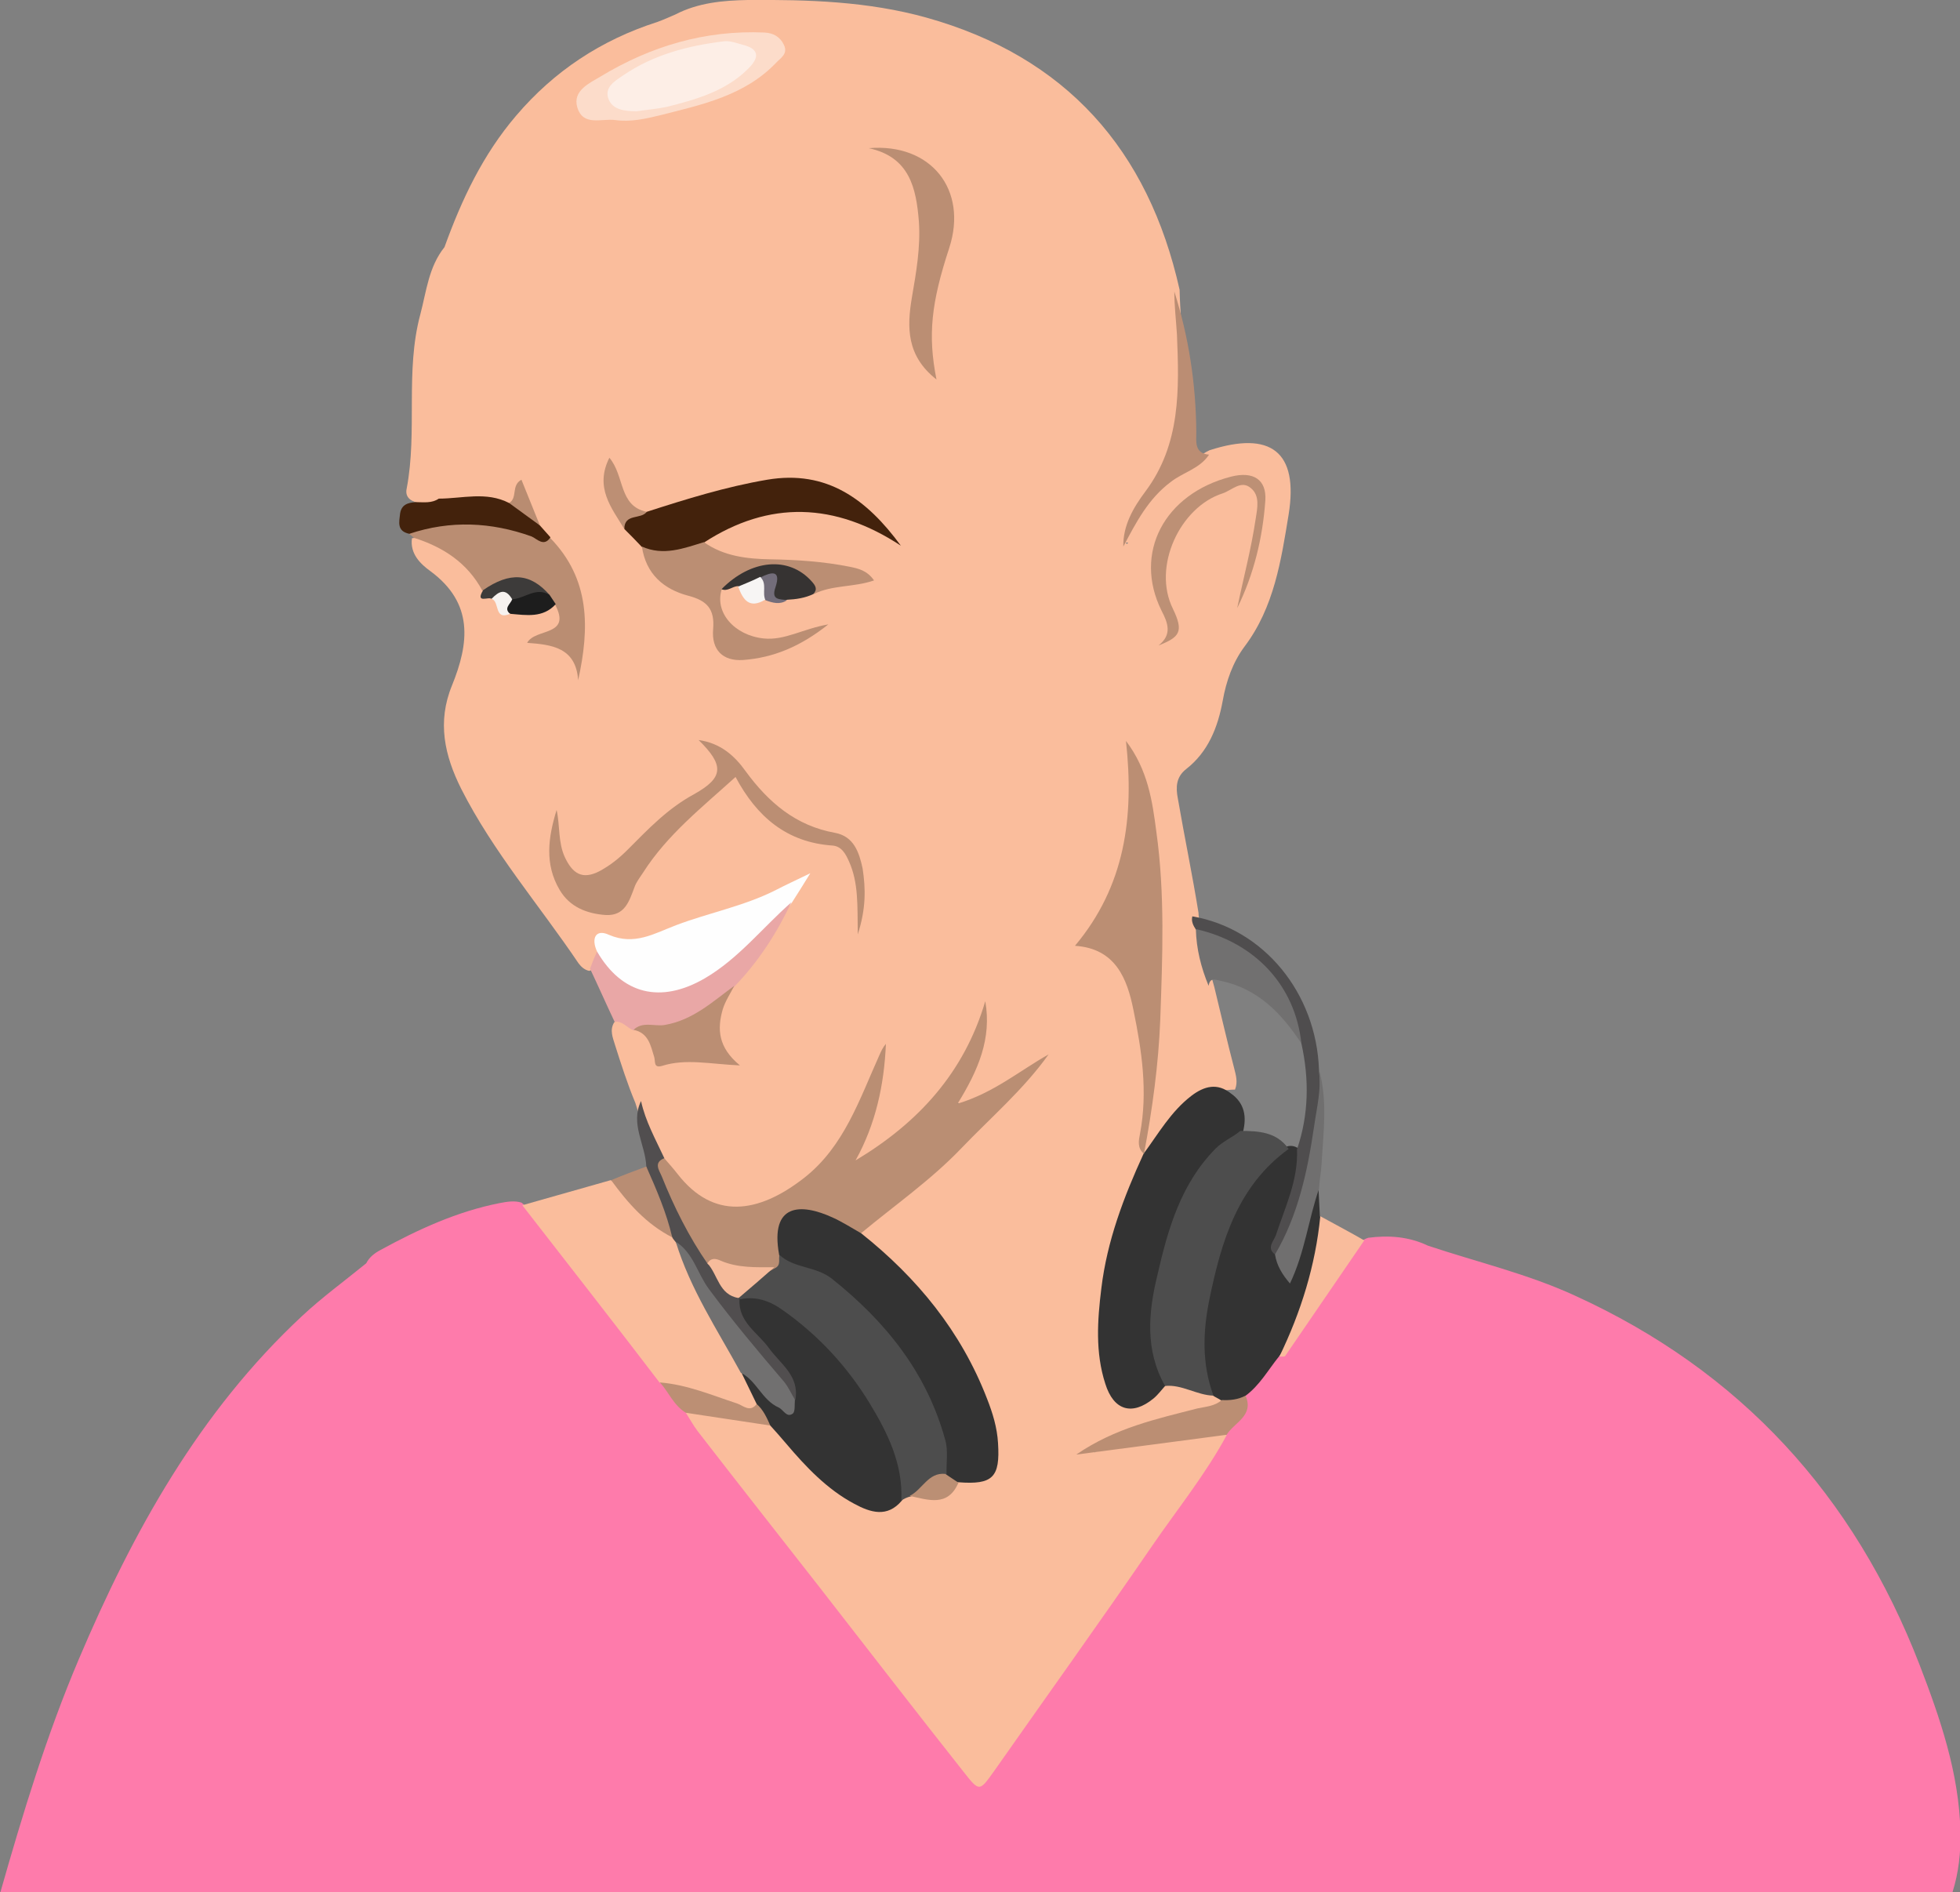
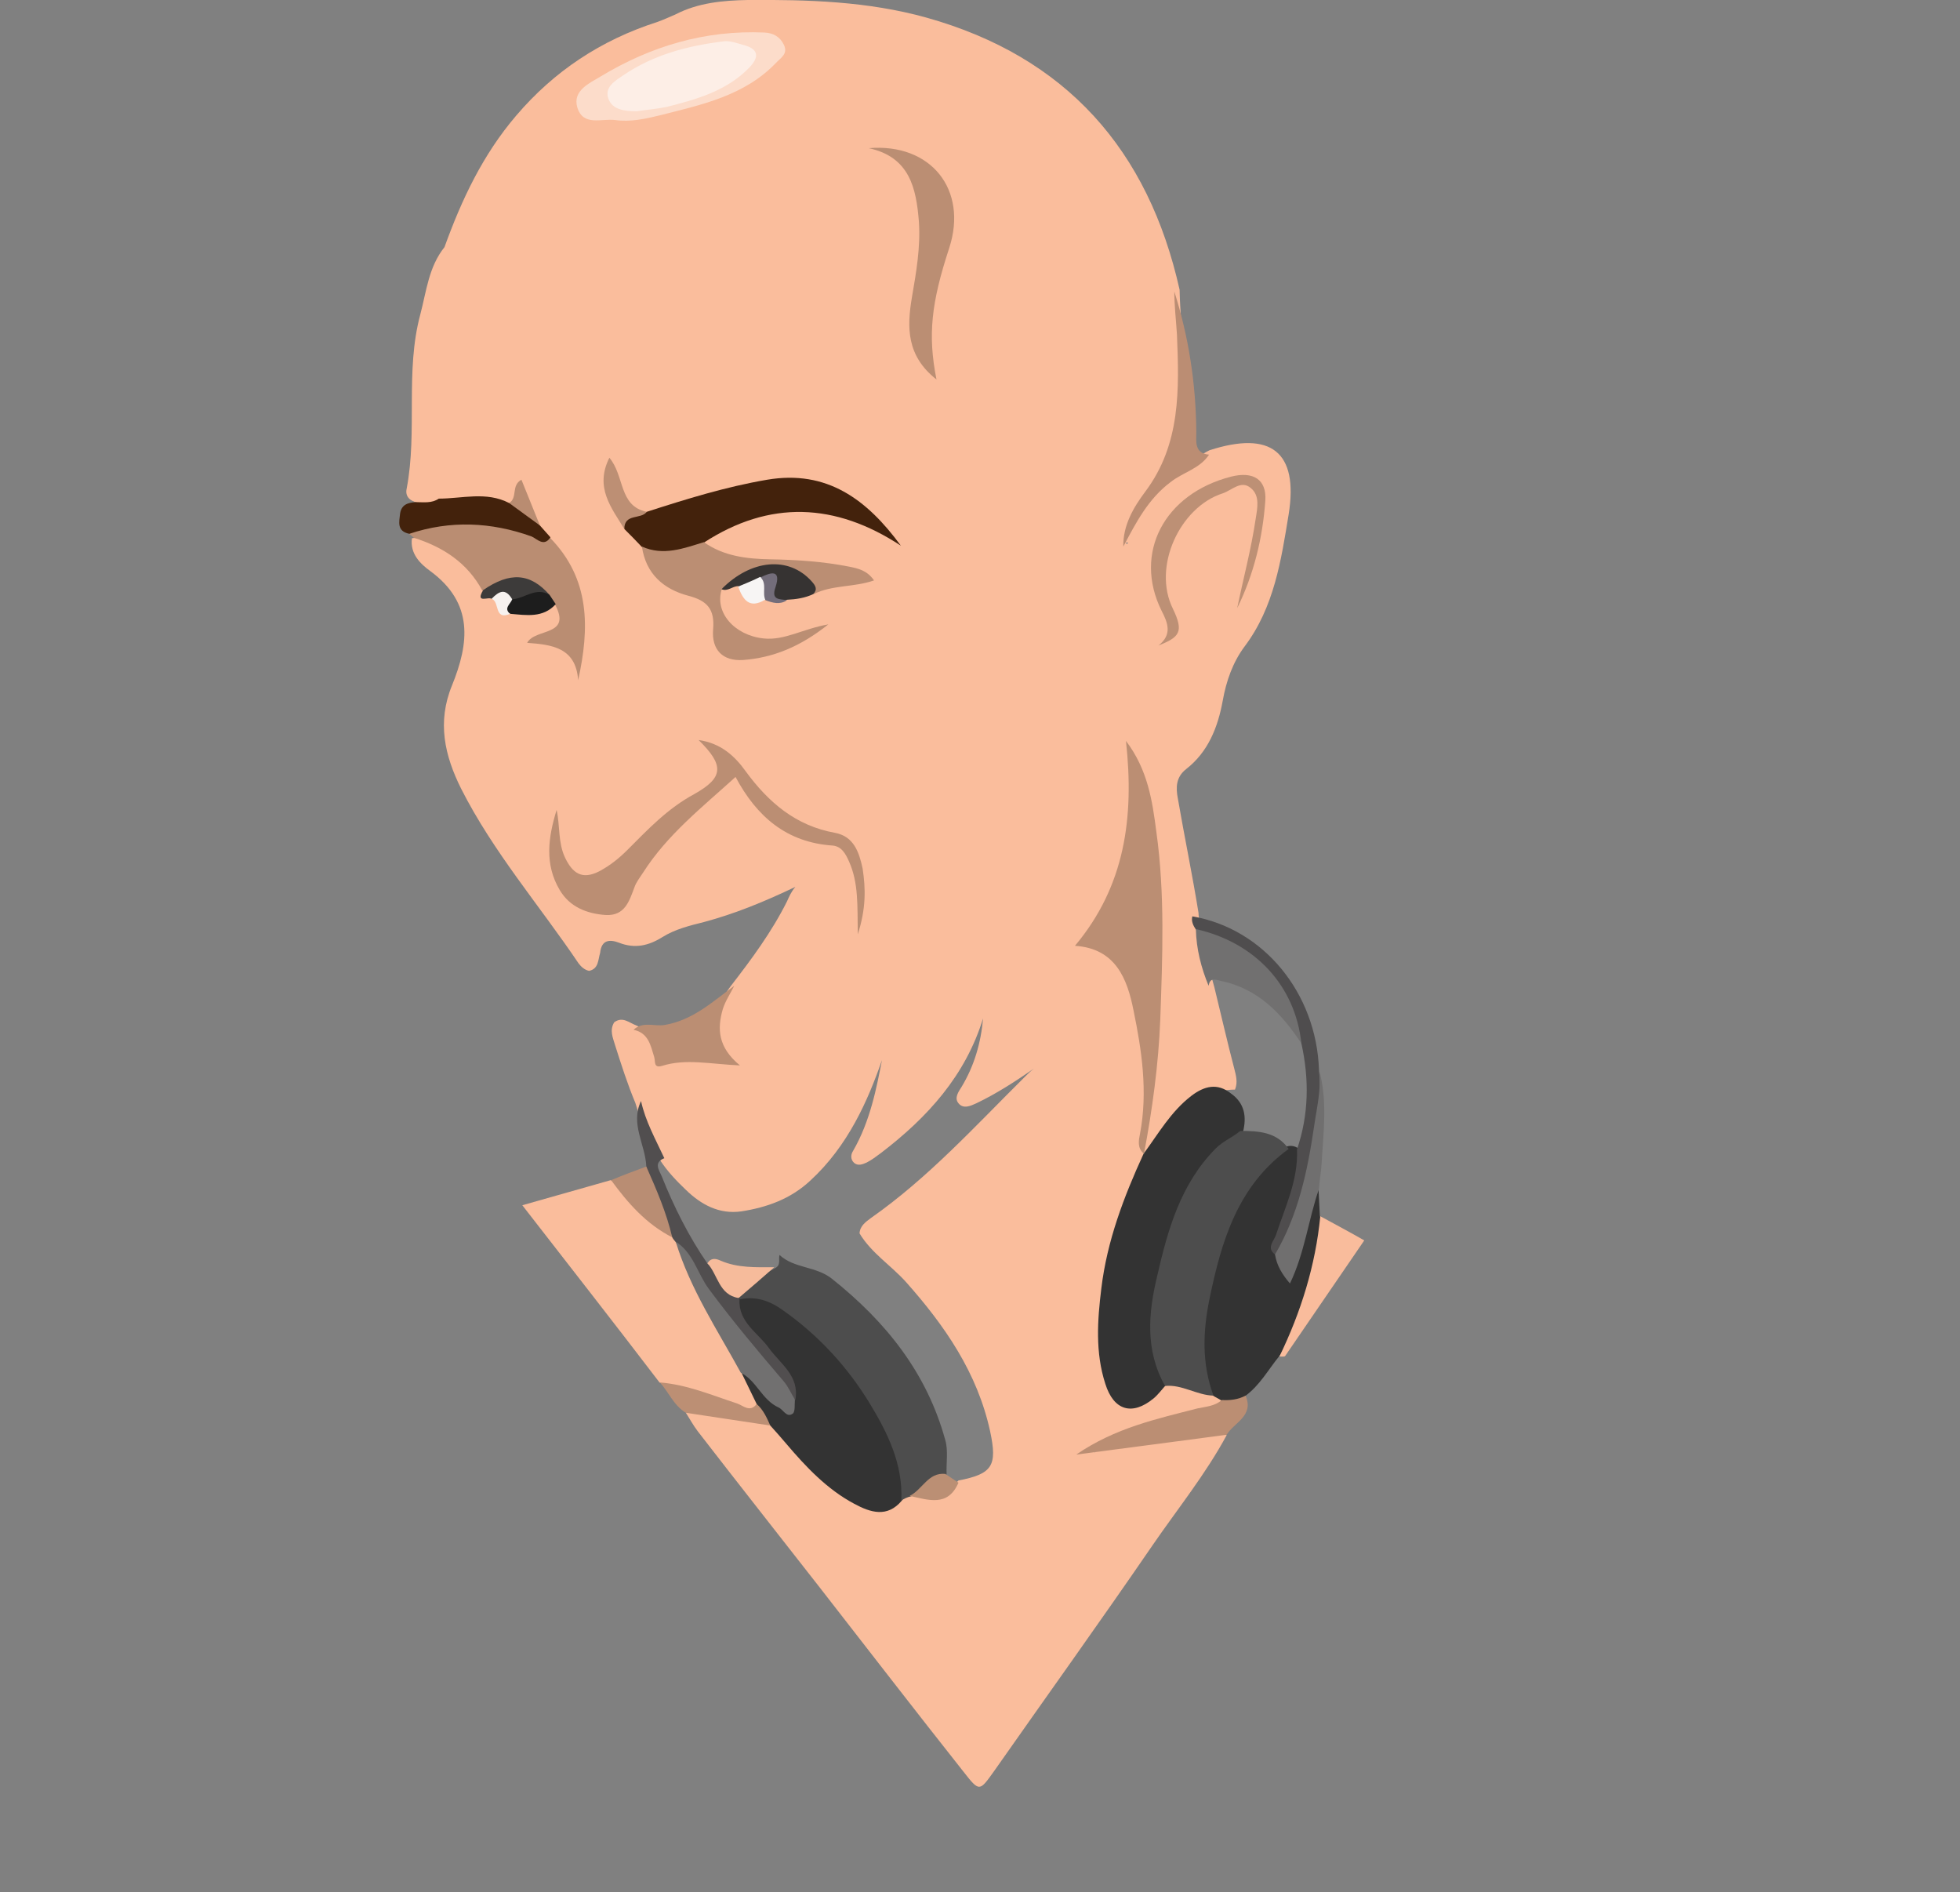
<svg xmlns="http://www.w3.org/2000/svg" version="1.1" id="Layer_1" x="0px" y="0px" width="445.8px" height="430.3px" viewBox="0 0 445.8 430.3" style="enable-background:new 0 0 445.8 430.3;" xml:space="preserve">
  <rect x="0" y="0" width="445.8" height="430.3" fill="#808080" stroke="none" />
  <style type="text/css"> .st0{fill:#FE7BAB;} .st1{fill:#FABD9C;} .st2{fill:#333333;} .st3{fill:#BB8E73;} .st4{fill:#F9BC9C;} .st5{fill:#BC8F74;} .st6{fill:#BA8E73;} .st7{fill:#4D4D4D;} .st8{fill:#FEFEFE;} .st9{fill:#43220C;} .st10{fill:#BA8D72;} .st11{fill:#E9A7A6;} .st12{fill:#FCDCCA;} .st13{fill:#4F4D4E;} .st14{fill:#BB8D73;} .st15{fill:#BD9075;} .st16{fill:#717070;} .st17{fill:#514E4F;} .st18{fill:#363332;} .st19{fill:#BD8F74;} .st20{fill:#3D3B3A;} .st21{fill:#1D1D1D;} .st22{fill:#BB8F74;} .st23{fill:#B98C71;} .st24{fill:#F7F5F4;} .st25{fill:#736D7A;} .st26{fill:#F7F2EF;} .st27{fill:#706F6F;} .st28{fill:#B98D73;} .st29{fill:#F6BB9B;} .st30{fill:#FDEEE6;} </style>
  <g>
-     <path class="st0" d="M324.8,283.3c11.1,3.7,22.6,6.4,33.3,11.3c37.8,17.2,63.6,45.5,78.5,84c4.7,12.2,9,24.7,9.3,38 c0.1,4.6-0.4,9.3-1.8,13.7c-148,0-296,0-444,0c5.1-17.9,10.5-35.7,17.8-52.9c12.3-29,27.4-56.3,50.8-78.1c4.6-4.3,9.7-8,14.6-12 c0.7-1.4,1.9-2.3,3.2-3c8.6-4.7,17.5-8.8,27.2-10.7c1.6-0.3,3.3-0.6,4.9-0.1c5.7,4.4,9.2,10.7,13.7,16.2 c6.4,7.8,12.4,15.9,18.7,23.8c1.9,2.6,3.7,5.2,6,7.6c20.8,27.1,42.2,53.7,63,80.7c1.8,2.4,3,3.6,5.4,0.2 c17.8-25.2,35.4-50.5,53-75.7c1.5-2.9,4.9-5,4.4-8.9c2.3-3.3,5.1-6.3,7.7-9.4c6.2-6.6,10.5-14.5,15.9-21.6c1.4-1.8,2.3-4.1,4.8-4.9 C315.8,280.9,320.4,281.2,324.8,283.3z" />
    <path class="st1" d="M279,326.4c-4.8,8.9-11.2,16.8-16.9,25.1c-11.8,17.2-24,34.2-36,51.3c-3.3,4.6-3.3,4.8-6.9,0.2 c-11-13.9-21.8-27.9-32.7-41.9c-9.3-11.9-18.6-23.7-27.8-35.6c-1-1.3-1.8-2.8-2.7-4.2c2.6-2.2,5.4-0.6,8.1-0.3 c3.5,0.4,6.9,1.1,10.2,2.1c2.2,0.6,3.6,2.3,5,3.9c4.2,4.8,8.4,9.5,13.8,12.9c3.7,2.3,7.4,3,11.2,0.5c0.9-0.5,1.8-0.8,2.7-1 c4.1,0.7,7.9,0.6,11-2.7c7.7-1.5,8.9-3.3,7.2-11.2c-2.9-13.3-10.3-24-19.1-33.9c-3.4-3.8-7.9-6.6-10.6-11.1 c0.1-1.7,1.4-2.6,2.6-3.5c13-9.1,23.7-20.9,34.9-32c0.7-0.7,1.4-1.4,2.2-2c-4.2,2.9-8.5,5.7-13.1,7.9c-1.3,0.6-3,1.4-4.1,0 c-1-1.2,0-2.6,0.7-3.7c2.9-4.8,4.4-10,4.9-15.6c-4,13-12.6,22.5-23.2,30.6c-1.1,0.8-2.1,1.6-3.3,2.2c-0.9,0.4-1.9,0.8-2.8,0.1 c-0.9-0.8-0.8-1.9-0.3-2.7c4-6.9,5.4-14.6,6.6-20.7c-3.2,9.2-7.7,19.5-16.3,27.4c-4.5,4.2-9.9,6.1-15.7,7c-5,0.7-9.1-1.5-12.6-4.9 c-2.2-2.1-4.2-4.2-5.9-6.8c-2.6-4-4.2-8.5-5.6-13c-1.8-4.3-3.2-8.7-4.6-13.1c-0.5-1.7-1.3-3.4-0.2-5.2c1.9-1.4,3.4,0.1,5,0.7 c2.6,1.1,4.2,3.1,4.9,5.8c0.4,1.7,1.1,2.7,3,2.1c3.9-1.2,7.8-0.7,12.2,0.1c-3.3-6.1-2.6-11.6,1.3-16.8c4.8-6.2,9.4-12.4,12.9-19.4 c0.5-1.1,0.9-2.1,1.9-3.3c-6.9,3.3-13.7,6.1-20.8,8c-3.2,0.8-6.5,1.6-9.4,3.4c-3.2,2-6.3,2.7-9.9,1.3c-2.1-0.8-4-0.7-4.3,2.3 c-0.5,1.6-0.3,3.6-2.5,4.1c-1-0.2-1.8-0.9-2.4-1.7c-8.9-13.2-19.4-25.3-26.7-39.7c-3.8-7.6-5.5-15.2-2.1-23.5 c3.9-9.6,5-18.7-4.9-26c-2.2-1.6-4.7-3.9-4.2-7.5c6.8-0.9,10.5,4,14.8,7.8c1,0.9,1.6,2.1,1.9,3.4c-1.1,2.1,0.6,1.8,1.7,2 c1.8,0.6,2,3.4,4.5,2.9c3.5,0.8,6.6-0.9,9.9-1.6c3.7,3.7,2.1,6.7-4.8,8.8c5.8-0.6,9.1,1.6,9.9,5.8c0.4-9.4,0.9-19.9-7.1-28.3 c-0.9-1.1-1.9-2.3-2.6-3.5c-1.5-3.1-3.6-5.9-3.4-10.4c-0.5,2.9-0.3,5.5-3.5,5.8c-5-0.5-10.1-0.4-15.1-0.4c-1.7-0.1-3.3,0-5-0.4 c-1.7-0.4-2.8-1.4-2.4-3.2c2.5-13.1-0.4-26.6,3.1-39.6c1.4-5.3,1.9-10.8,5.5-15.3c3.9-10.8,8.7-21,16.3-29.9 C126,16.2,136.7,9.1,149.5,5c1.4-0.5,2.7-1.1,4.1-1.7c5.2-2.7,10.9-3.2,16.5-3.3c13.7-0.1,27.3,0.3,40.6,4 c31.8,8.9,50.5,30.1,57.6,61.9c0.2,9.6,1.9,19.1,0.1,28.8c-1.2,6.5-2.7,12.6-7,17.8c-2.6,3.2-4.5,6.8-5.3,10.9 c0.1,0.7,0.8-0.2,0.2,0c-0.2,0.1-0.3-0.1-0.2-0.4c2.3-7.2,6.2-13.2,13.2-16.7c2.1-1.1,3.6-2.9,5.8-3.9c13.9-4.5,20.3,0.3,18,14.6 c-1.7,10.4-3.3,21.1-10,30c-2.7,3.6-4.2,7.9-5,12.4c-1.1,6-3.3,11.6-8.3,15.5c-2.3,1.8-2.4,4.1-1.9,6.7c1.5,8.7,3.3,17.3,4.7,26 c0,1.3,0.5,2.6,0.7,3.9c0.5,4.4,1.7,8.7,2.9,13c1.5,6.1,2.9,12.3,4.5,18.4c0.4,1.6,0.9,3.2,0.2,4.9c-8.9,0.1-13.3,6.4-17.8,12.8 c-0.6,0.9-1.4,3.2-3.3,1c3-19.6,3.4-39.4,3-59.1c-0.2-9.8-1.4-19.5-4.4-27.8c0,11.8-0.9,24.3-8.4,35.4c-2,2.9-1.7,3.8,1.3,5.8 c6.9,4.6,8.4,12.4,9.3,20.1c0.9,8.1,1.5,16.2-0.8,24.2c-0.2,0.6,0,1.3,0.4,1.9c1.3,2.7-0.4,4.8-1.3,7c-4.9,11.7-7.7,23.7-7.2,36.4 c0.1,2.7,0.3,5.3,1.2,7.9c1.8,5.3,4.7,6.3,9.4,3.2c1-0.6,1.8-1.4,2.9-1.9c3.9-1.1,7.4,0.6,11,1.7c1,0.5,1.9,1,2.4,2.1 c-0.8,2.6-3.2,2.7-5.2,3.2c-8.4,2-16.6,4.4-24,7.9c-1.1,0.4,0.1,1.1-0.4,0.6c-0.2-0.2-0.1-0.4,0.2-0.4c8.9-2.3,18-3.1,27-4.3 C277.1,325.1,278.2,325.3,279,326.4z" />
    <path class="st1" d="M118.8,274.1c6.7-1.9,13.4-3.8,20.1-5.7c4.5,2.2,6.5,7.3,10.9,9.7c1.3,0.7,2.3,1.8,3.5,2.7 c0.6,0.5,1,1,1.4,1.7c3.7,10.5,9.8,19.9,15.1,29.6c0.9,2.6,3.2,4.7,2.5,7.8c-1.1,1.5-2.6,1.5-4,0.9c-6-2.5-12.5-3.3-18.3-6.4 C139.7,300.9,129.2,287.5,118.8,274.1z" />
    <path class="st2" d="M299.9,270.5c0.1,2,0.2,4.1,0.3,6.1c0.4,0.9,0.9,1.8,0.8,2.8c-1.3,10.4-3.3,20.6-10.1,29.1 c-2.5,3.1-4.4,6.6-7.7,9c-1.5,1.9-3.3,2.5-5.4,1c-0.6-0.4-1.3-0.7-1.9-1.1c-2.8-2.6-3.3-6-3.3-9.6c0-14.6,3.7-28.1,11.9-40.3 c2.1-3.1,4.7-5.5,8.3-6.8c0.8-0.2,1.6-0.1,2.4,0.4c1.7,2.3,0.8,4.7,0.4,7.2c-1,5.7-4.2,10.7-4.6,16.6c0.6,1.3,0.7,2.9,2.2,4 c2.1-4.8,3-9.9,4.4-14.8C297.9,272.7,297.3,270.4,299.9,270.5z" />
    <path class="st3" d="M277.9,318.4c1.9,0.1,3.7-0.1,5.4-1c2,4.6-2.6,6.1-4.3,8.9c-11.1,1.5-22.1,2.9-34.2,4.5 c8.9-6.1,18.3-8.1,27.6-10.5C274.3,319.9,276.3,319.8,277.9,318.4z" />
    <path class="st4" d="M291,308.5c4.9-10.1,8.2-20.7,9.3-31.9c3.3,1.8,6.7,3.6,10,5.5c-6,8.8-12,17.5-18,26.3 C292.1,308.6,291.4,308.5,291,308.5z" />
    <path class="st5" d="M150.1,314.4c6.2,0.5,11.8,2.9,17.6,4.8c1.4,0.5,2.9,2.1,4.4,0.1c2.7,0.6,3.7,2.3,3.1,4.9 c-6.4-1-12.8-1.9-19.2-2.9C153.2,319.6,152.1,316.6,150.1,314.4z" />
-     <path class="st6" d="M151,263.3c1.1,1.3,2.2,2.5,3.2,3.8c8,10.2,18.1,9.1,28.8,0.7c9-7.1,12.5-17.8,17-27.8 c0.4-0.9,0.8-1.8,1.5-2.6c-0.4,9.3-2.3,18.2-6.9,26.5c14.2-8.5,24.7-19.9,29.5-36.2c1.5,8.5-1.6,15.7-6.3,23.3 c8.3-2.5,14.1-7.5,20.7-11.2c-5.7,8-13.2,14.4-19.9,21.4c-6.9,7.2-15.1,12.9-22.8,19.3c-1.8,0.9-3.1-0.4-4.5-1.1 c-1.8-0.9-3.5-1.9-5.4-2.4c-5.2-1.3-7.4,0.3-7.6,5.7c0,1,0,2-0.1,3c-0.2,1.4-0.6,2.6-2,3.4c-5.2,1.8-10.1-0.5-15.1-1.1 c-1.3-0.2-2-1-2.7-2c-3.8-5.8-6.9-11.9-9.3-18.5C148.5,265.6,147.8,263.5,151,263.3z" />
    <path class="st2" d="M260.1,262.4c3.4-4.6,6.2-9.6,10.9-13.2c2.9-2.2,5.9-3,9-0.5c3.1,2.2,3.6,5.3,2.7,8.8 c-11,7.9-15.3,19.6-18.1,32c-1.8,7.8-2.6,15.7,0.7,23.4c0.3,0.8,0.3,1.6-0.3,2.3c-0.9,1-1.7,2.1-2.7,2.9c-4.8,3.9-9,2.7-10.9-3.4 c-2.3-7.1-1.8-14.4-0.9-21.7C251.8,282.2,255.6,272.2,260.1,262.4L260.1,262.4z" />
-     <path class="st2" d="M177.2,285.3c-2.1-11.7,5-11.7,12.2-8.4c2.2,1,4.4,2.4,6.5,3.6c12.7,10.1,22.7,22.3,28.6,37.6 c1.3,3.3,2.3,6.6,2.5,10.1c0.5,7.8-1.2,9.5-9,8.9c-1.7,0.2-2.8-0.6-3.8-1.9c-0.3-7.7-2.3-14.9-6.4-21.5c-5.5-9-12.1-17-21-22.8 c-1.8-1.2-3.7-2.2-5.9-2.4C178.9,288.4,177.5,287.5,177.2,285.3z" />
    <path class="st2" d="M175.2,324.2c-0.8-1.8-1.6-3.6-3.1-4.9c-1.1-2.3-2.3-4.7-3.4-7c2.3-0.8,3.2,1,4.3,2.4c1.4,1.8,3.1,3.4,5,4.5 c1.3,0.8,1.7,0,1.8-1.2c0.5-4.1-2.4-6.7-4.7-9.3c-2.5-2.8-4.9-5.7-7-8.8c-1.1-1.7-2.1-3.5,0.3-5.1c3.3-1.4,6.3-0.4,9,1.4 c14,9.6,24.2,22.1,28.5,38.9c0.6,2.1,0.8,4.3-0.8,6.2c-3.3,3.9-7.1,2.7-10.8,0.7c-6.2-3.3-11-8.4-15.5-13.7 C177.6,326.9,176.4,325.5,175.2,324.2z" />
    <path class="st7" d="M205,341.2c0.4-8.2-3.1-15.3-7.1-21.9c-5.1-8.4-11.7-15.6-19.8-21.3c-2.9-2.1-6.1-3.3-9.8-2.5 c-0.1-0.2-0.3-0.4-0.4-0.5c1.7-3.6,5.3-4.8,8.4-6.6c1.4-0.7,0.7-2,1-3c3.3,3.1,8.2,2.5,11.9,5.4c12.3,9.8,21.6,21.4,25.8,36.7 c0.7,2.4,0.2,5.2,0.3,7.8c-2.4,2.2-4.9,4.2-8.1,5C206.3,340.5,205.6,340.9,205,341.2z" />
    <path class="st7" d="M265,315.2c-4.6-8.1-3.8-16.7-1.8-25c2.4-10.5,5.3-20.9,13.3-29c1.7-1.7,3.8-2.5,5.6-4c4.1,0,8.3,0.2,11,4.1 c-11.6,8.4-15.3,21-18,34.1c-1.5,7.3-1.8,14.7,0.9,22C272.2,317.3,268.8,314.8,265,315.2z" />
    <path class="st3" d="M260.2,262.4c-1.6-1.3-1.2-3.1-0.9-4.6c1.8-9.5,0.4-18.9-1.5-28.1c-1.4-7-4-14-13.3-14.6 c11.4-13.6,13.5-29.2,11.6-46.6c5,6.6,6,13.7,6.9,20.6c2,14.2,1.4,28.6,0.9,42.8C263.5,242.1,262.1,252.3,260.2,262.4 C260.1,262.4,260.2,262.4,260.2,262.4z" />
    <path class="st3" d="M195.1,212.5c-0.1-6.6,0.2-11.7-2-16.6c-0.8-1.8-1.7-3.4-3.7-3.6c-10.5-0.7-17.3-6.6-22.1-15.6 c-7.6,6.9-15.5,13.1-21,21.7c-0.7,1.1-1.6,2.2-2,3.4c-1.2,3.2-2.2,6.5-6.5,6.3c-4.3-0.3-8.2-1.8-10.5-5.7c-3.5-5.9-2.6-12-0.7-18.2 c0.8,3.6,0.3,7.4,1.9,10.8c1.7,3.6,3.9,5.2,7.9,3.1c2.4-1.3,4.4-2.9,6.3-4.8c4.7-4.7,9.1-9.4,15.2-12.7c6.8-3.8,6.8-6.6,1-12.3 c5,0.7,8.2,3.6,10.7,7.1c5.2,7.1,11.4,12.4,20.3,14c4.3,0.8,5.5,4.4,6.3,8.1C196.9,202.1,197,206.6,195.1,212.5z" />
-     <path class="st8" d="M135.8,216.4c-1.4-3-0.3-5.2,2.7-3.8c5.8,2.5,10.3-0.3,15.3-2.2c7.4-2.8,15.3-4.3,22.5-7.9 c2.3-1.2,4.7-2.3,8-3.9c-1.7,2.8-3,4.8-4.2,6.7c-5.2,7-11,13.3-18.5,18c-5.4,3.4-11.3,4.1-17.3,3 C139.1,225.2,136.2,221.7,135.8,216.4z" />
    <path class="st9" d="M147.1,116.4c9-2.9,18-5.7,27.4-7.3c13.6-2.3,22.7,4.5,30.4,15c-14.9-9.8-29.9-10.4-44.8-0.7 c-5,4-9.5,4.3-14.1,1c-1.3-1.4-2.6-2.7-4-4.1C140.9,115.4,145.3,117.6,147.1,116.4z" />
    <path class="st10" d="M94.1,122.3c-0.3-0.3-0.6-0.6-1-0.8c1-2.1,3.1-2.2,5-2.6c9.4-2.3,18.3-0.1,27,3.4c9.2,9.4,9,20.6,6.4,32.4 c-0.5-7.5-6.1-8.1-11.6-8.5c1.8-3.4,10.3-1.4,6.3-8.8c-1.1,0-1.7-0.7-2.4-1.4c-2.9-3.5-6.4-4-10.5-2.4c-1.1,0.4-2.2,1.6-3.6,0.7 C106.3,128,100.8,124.4,94.1,122.3z" />
    <path class="st3" d="M146,124.3c4.9,2.2,9.5,0.4,14.1-1c4.5,3.2,9.8,3.8,15,3.9c6.1,0.1,12.2,0.5,18.2,1.7c1.9,0.4,3.9,0.8,5.5,3.1 c-4.6,1.6-9.5,1-13.7,3.1c-4.7-6-9.2-7.1-16.1-3.9c-1.7,0.8-3.1,1.9-4.8,2.7c-1.8,5.3,2.8,10.6,9.5,11.3c4.8,0.5,8.9-2.2,14.7-3.2 c-6.4,5.1-12.6,7.6-19.4,8.1c-4.6,0.3-7.2-2.3-6.8-7c0.4-4.6-1.4-6.5-5.6-7.6C150.9,134,146.9,130.5,146,124.3z" />
    <path class="st3" d="M213,86.3c-6.9-5.4-6.7-12-5.6-18.6c1-5.8,2-11.5,1.6-17.3c-0.6-7.6-2.1-14.7-11.4-16.7 c14.2-1.2,22.6,9.5,18.3,22.7C211.8,68.9,211,76.2,213,86.3z" />
-     <path class="st11" d="M135.8,216.4c5.7,9.8,14.5,11.9,24.5,6.1c7.7-4.5,13.1-11.5,19.7-17.3c-3.3,7-7.5,13.5-12.9,19.1 c-5.7,7.9-13.4,11-23,10c-1.5-0.5-2.5-2.2-4.3-1.9c-1.9-4-3.7-8.1-5.6-12.1C134.7,218.9,135.2,217.7,135.8,216.4z" />
    <path class="st12" d="M139.9,27.3c-3.1-0.4-7.3,1.5-8.6-2.9c-1.1-3.8,2.8-5.5,5.3-7c11.4-6.9,23.8-10.6,37.3-10 c1.9,0.1,3.5,0.9,4.4,2.8c1,2.1-0.8,3-1.8,4.1c-7.2,7.5-16.9,9.5-26.3,11.9C146.9,27,143.5,27.8,139.9,27.3z" />
    <path class="st13" d="M295,261.4c2.7-7.9,2.8-16,1-24.1c-3.6-11.2-9.8-20.3-21.5-24.3c-1-0.3-1.7-1-2.5-1.6c-0.6-0.9-1.1-1.9-0.8-3 c16.2,2.8,28.2,17.4,28.8,34.9c1.3,13.9-1.5,27.1-7.1,39.8c-0.5,1.2-1.2,2.4-2.9,2.2c-2-1.5-0.3-3,0.2-4.4 C292.3,274.5,295.3,268.4,295,261.4z" />
    <path class="st14" d="M267.1,66.3c3.3,10.4,4.9,21,5,31.9c0,2.2-0.5,4.9,2.9,5.2c-2.1,3.2-5.9,4-8.7,6.2 c-5.1,3.8-7.9,9.2-10.8,14.7c-0.1-4.8,2.3-8.9,5-12.5c8.1-10.8,7.7-23.3,7.2-35.7C267.5,72.9,267.1,69.6,267.1,66.3z" />
    <path class="st15" d="M263.5,146.8c3.2-2.5,2.1-5.2,0.7-7.9c-6.5-13.1,0.6-26.6,15.8-30.5c5.1-1.3,8.1,0.7,7.8,5.4 c-0.6,8.5-2.6,16.8-6.4,24.5c1.4-6.8,3.2-13.5,4.2-20.3c0.4-2.5,1-5.3-1.1-7c-2.2-1.9-4.3,0.5-6.4,1.2 c-9.7,3.1-16.1,16.7-11.3,26.3C269.3,143.7,268.3,144.9,263.5,146.8z" />
    <path class="st16" d="M272,211.3c13.4,3,22.6,12.8,24,26c-4.5-6.8-9.8-12.4-18.2-14.2c-1.4-0.3-2.6-0.9-2.9,1.1 C273.2,220.1,272.1,215.8,272,211.3z" />
    <path class="st3" d="M144.1,234.2c2.1-2,4.8-0.7,7.1-1.1c6.4-1.1,10.9-5.3,15.8-8.9c-0.9,1.8-2,3.4-2.6,5.3 c-1.3,4.5-1.1,8.7,3.9,12.8c-6.8-0.3-12.3-1.6-17.7,0.1c-2,0.6-1.5-1-1.8-2C148,237.8,147.5,234.9,144.1,234.2z" />
    <path class="st17" d="M168.2,295.5c-0.3,5.2,4.2,7.6,6.7,11.1c2.6,3.6,7,6.3,6,11.8c-5.1-4.2-8.7-9.7-13-14.6 c-5.7-6.4-10-13.8-14.2-21.3c-0.3-0.4-0.6-0.7-0.8-1.1c-3.2-4.9-5.4-10.2-5.9-16.1c-0.2-5-3.7-9.7-1.2-14.9c1,4.6,3.3,8.7,5.3,13 c-2.5,1-1.2,2.7-0.6,4.1c2.8,7,6.2,13.8,10.5,20c3.4,1.7,4.4,5.5,7.1,7.9L168.2,295.5z" />
    <path class="st9" d="M125.2,122.2c-1.5,2.3-3.1,0.3-4.3-0.2c-9.2-3.3-18.5-3.7-27.8-0.6c-2.9-0.6-2.3-2.7-2.1-4.6 c0.3-2,1.7-2.5,3.6-2.6c1.8,0,3.6,0.3,5.2-0.8c5.3,0,10.8-1.7,16,1c3.6,0,4.9,3.1,7,5.1C123.6,120.4,124.4,121.3,125.2,122.2z" />
    <path class="st18" d="M164.1,134c6.7-6.8,15.3-7.6,20.5-1.8c0.9,1,1.4,1.8,0.4,2.9c-1.9,0.9-3.9,1.2-6,1.3 c-2.4,0.9-3.9,0.1-3.8-2.6c0-1.6-0.5-2.1-2-1.5c-1.7,0.6-3.3,1.8-5.3,1C166.6,133.3,165.5,134.6,164.1,134z" />
    <path class="st19" d="M147.1,116.4c-1.3,1.8-5.1,0.3-5.1,3.9c-2.9-4.8-6.8-9.4-3.4-16.2C142.1,108.2,140.7,115.1,147.1,116.4z" />
    <path class="st20" d="M109.9,134.2c6.1-4.2,10.7-3.9,15.1,1.1c-2.8,0.9-5.7,1.7-8.7,1.6c-1.5-0.5-2.9-1.4-4.5-0.7 C111.2,135.6,108,137.4,109.9,134.2z" />
    <path class="st21" d="M116.5,136.3c2.9-0.2,5.4-2.9,8.5-1c0.5,0.7,0.9,1.4,1.4,2.1c-2.9,3.2-6.7,2.5-10.3,2.2 C113.1,138.1,114.6,137.2,116.5,136.3z" />
    <path class="st22" d="M206.9,340.2c2.9-1.4,4.2-5.4,8.1-5c1,0.7,2,1.3,3,2C215.6,342.8,211.1,341.1,206.9,340.2z" />
    <path class="st23" d="M122.8,119.5c-2.3-1.7-4.7-3.4-7-5.1c2-1.2,0.4-4,2.8-5.3C120,112.6,121.4,116,122.8,119.5z" />
    <path class="st24" d="M167.9,133.4c1.7-0.7,3.4-1.4,5-2.2c3.1,1.2,2,3.2,1.1,5.2C170.5,138.5,169,136.5,167.9,133.4z" />
    <path class="st25" d="M174.1,136.5c-0.8-1.7,0.4-3.7-1.1-5.2c2.4-1.2,4.7-1.8,3.4,2.2c-1.1,3.1,1,2.7,2.6,3 C177.4,137.6,175.7,137.1,174.1,136.5z" />
    <path class="st26" d="M116.5,136.3c-0.4,1.1-2,2-0.5,3.3c-3.7,1.6-2.3-2.9-4.2-3.4C113.5,134.4,115,133.7,116.5,136.3z" />
    <path class="st27" d="M290,285.3c5.3-9,7.4-19,8.9-29.2c0.6-4.2,1.7-8.5,1.1-12.9c2,7.1,1,14.3,0.6,21.4c-0.1,1.9-0.5,3.9-0.6,5.8 c-2.4,6.9-3.2,14.4-6.6,21.5C291.6,289.8,290.4,287.8,290,285.3z" />
    <path class="st28" d="M147,265.3c2.3,5.2,4.6,10.5,5.9,16.1c-5.9-3-10.1-7.8-13.9-13C141.6,267.3,144.3,266.3,147,265.3z" />
    <path class="st16" d="M153.7,282.4c4,2.5,4.9,7.2,7.5,10.7c5.4,7.3,11.2,14.2,17.1,21.1c1,1.2,1.7,2.8,2.5,4.1 c-0.1,1.1,0.1,2.8-0.5,3.2c-1.4,1-2.1-0.9-3.2-1.4c-3.8-1.7-5-6.1-8.6-7.9C163.2,302.5,157,293.2,153.7,282.4z" />
    <path class="st29" d="M168,295.2c-4.5-0.7-4.7-5.3-7.1-7.9c0.8-1.3,1.9-1.1,3-0.6c3.9,1.7,8.1,1.5,12.2,1.5 C173.4,290.6,170.7,292.9,168,295.2z" />
    <path class="st30" d="M144.8,25.3c-2.9,0-5.5-0.4-6.4-2.8c-1-2.7,1.5-4.1,3.4-5.4c6.9-4.7,14.7-6.7,22.8-7.7 c1.4-0.2,2.9,0.4,4.4,0.8c3.6,0.9,3.8,2.8,1.3,5.3c-5.1,5.2-11.9,7.1-18.6,8.8C149.3,24.8,146.8,25,144.8,25.3z" />
  </g>
</svg>